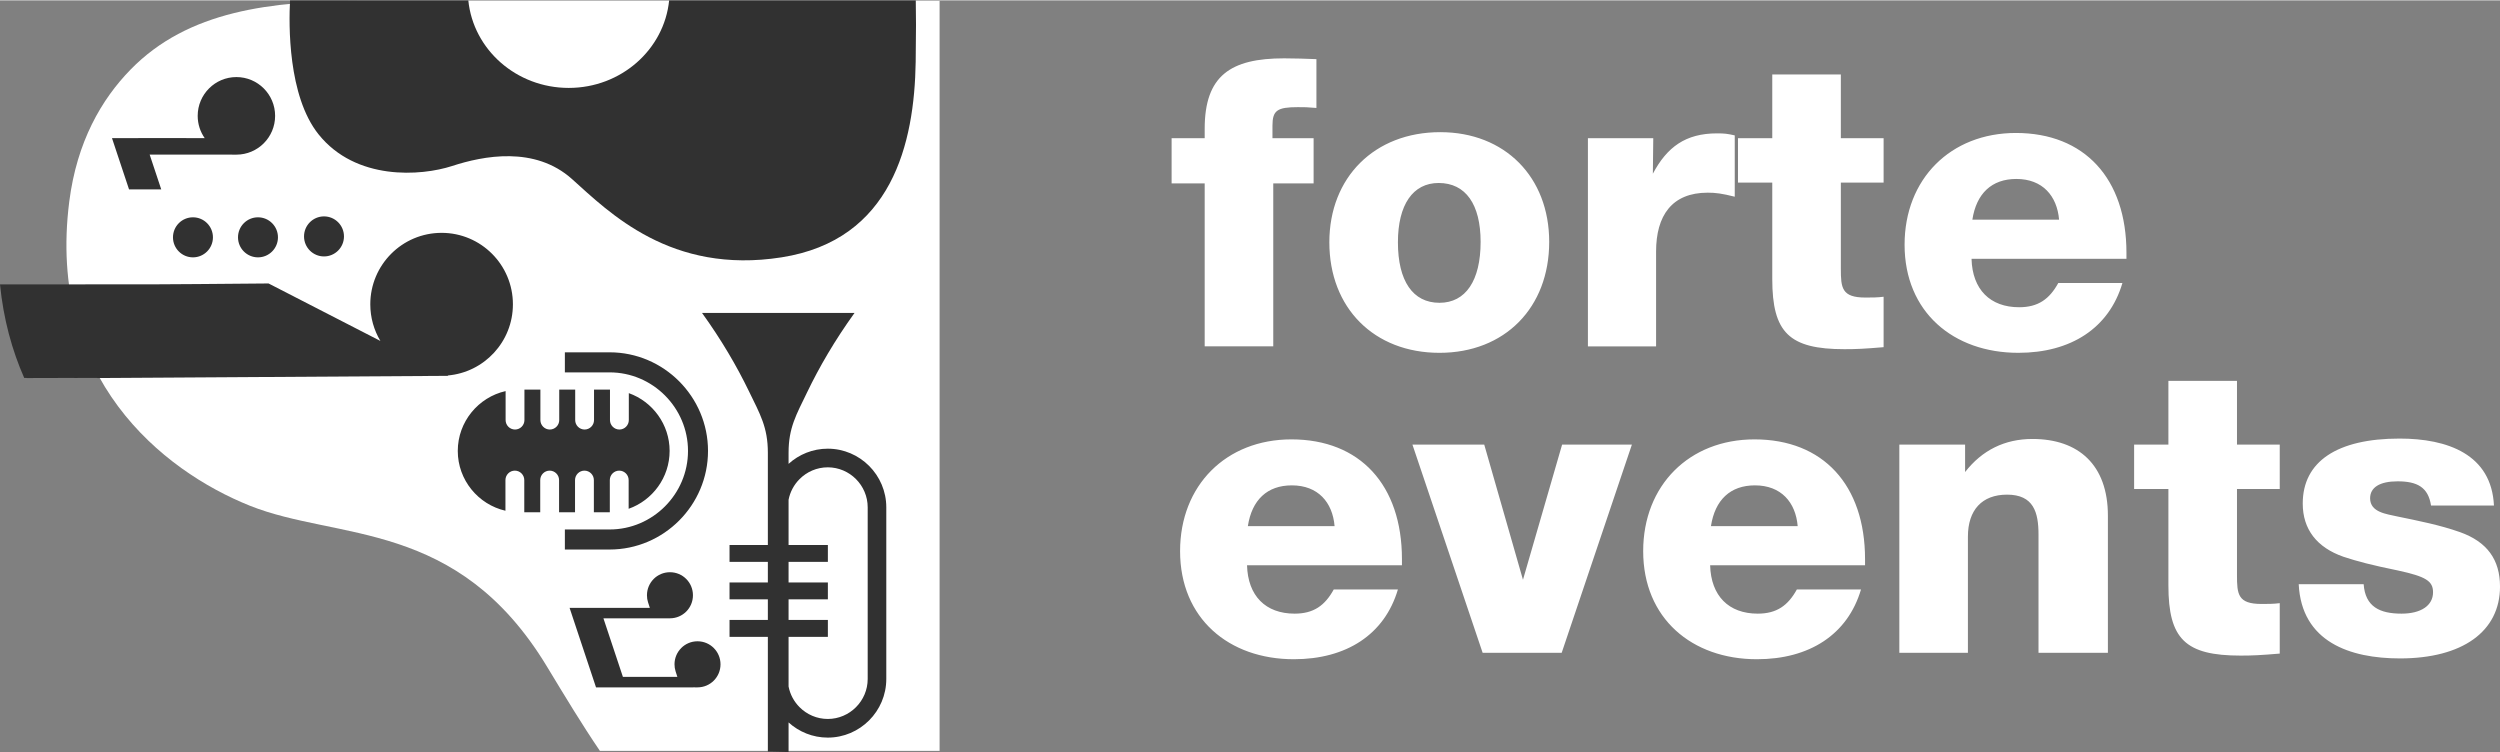
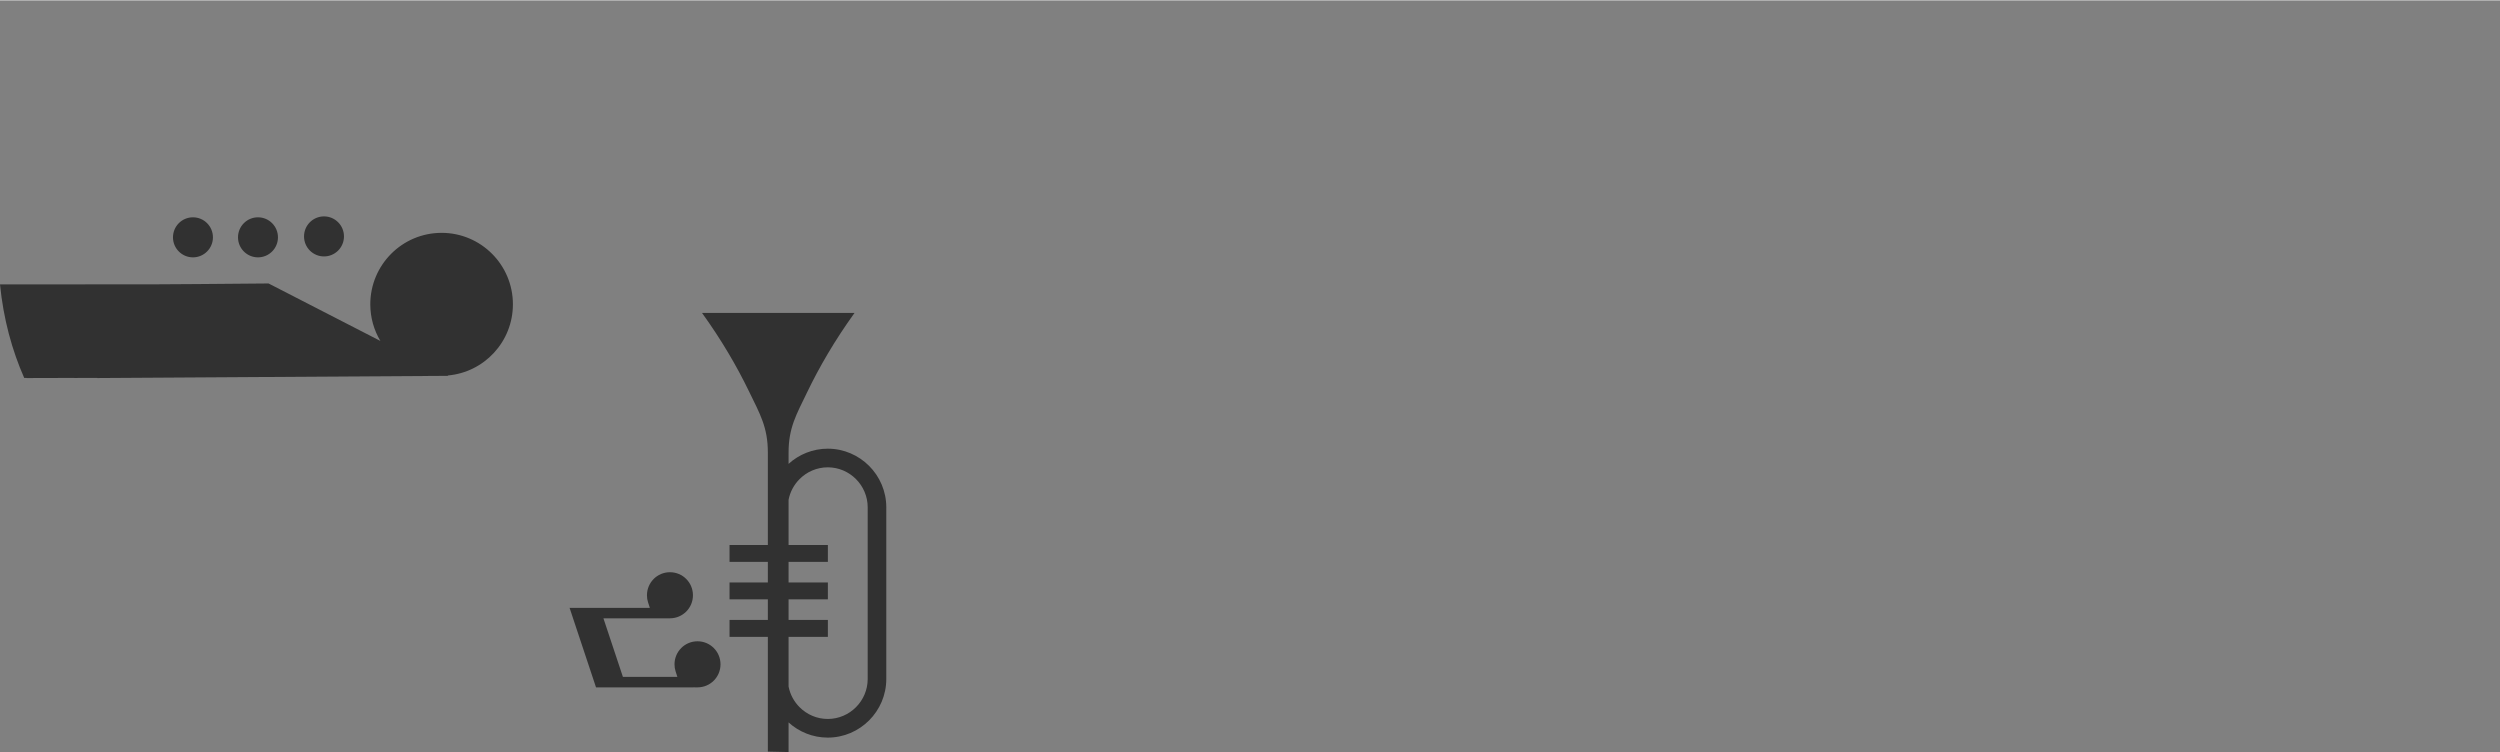
<svg xmlns="http://www.w3.org/2000/svg" xml:space="preserve" width="412px" height="124px" version="1.1" shape-rendering="geometricPrecision" text-rendering="geometricPrecision" image-rendering="optimizeQuality" fill-rule="evenodd" clip-rule="evenodd" viewBox="0 0 508575 152915">
  <rect x="0" y="0" width="508575" height="152915" fill="#808080" stroke="none" />
  <g id="Слой_x0020_1">
-     <path fill="white" d="M267801 11955c-2215,-81 -4348,-164 -6565,-164 -10914,0 -16166,3528 -16166,14333l0 1915 -6730 0 0 9192 6730 0 0 33153 13950 0 0 -33153 8207 0 0 -9192 -8370 0 0 -2570c0,-3091 984,-3748 5170,-3748 1313,0 1970,0 3774,164l0 -9930zm25194 14854c-13377,0 -22567,9191 -22567,22404 0,13375 9109,22485 22402,22485 13296,0 22323,-9192 22323,-22568 0,-13213 -9027,-22321 -22158,-22321zm-328 10340c5497,0 8534,4349 8534,11981 0,7878 -3037,12392 -8371,12392 -5415,0 -8451,-4431 -8451,-12309 0,-7632 3036,-12064 8288,-12064zm60233 -9683c-1476,-330 -2051,-411 -3610,-411 -6401,0 -10176,2790 -13049,8206l83 -7222 -13295 0 0 42345 13869 0 0 -19284c0,-7305 3201,-11982 10504,-11982 1642,0 2873,165 5498,821l0 -12473zm30282 573l-8699 0 0 -12966 -13951 0 0 12966 -6975 0 0 9027 6975 0 0 19614c0,10914 3447,14278 14691,14278 2379,0 4102,-81 7959,-409l0 -10259c-1230,164 -2462,164 -3693,164 -4842,0 -5006,-1968 -5006,-5907l0 -17481 8699 0 0 -9027zm49402 24537l0 -1230c0,-15100 -8533,-24373 -22485,-24373 -13294,0 -22649,9355 -22649,22732 0,13704 9930,21993 23142,21993 10669,0 18464,-5007 21172,-14198l-13047 0c-1806,3284 -4104,4925 -7961,4925 -5908,0 -9520,-3612 -9684,-9849l31512 0zm-13704 -7959l-17644 0c822,-5334 3939,-8289 8946,-8289 5334,0 8287,3447 8698,8289zm-133682 70292l0 -1230c0,-15100 -8533,-24373 -22485,-24373 -13294,0 -22648,9355 -22648,22732 0,13704 9930,21993 23142,21993 10668,0 18463,-5007 21172,-14198l-13048 0c-1806,3284 -4104,4925 -7961,4925 -5908,0 -9519,-3612 -9684,-9849l31512 0zm-13704 -7959l-17643 0c821,-5334 3939,-8289 8945,-8289 5334,0 8287,3447 8698,8289zm46284 -16578l-7961 27492 -7878 -27492 -14607 0 14279 42345 16084 0 14280 -42345 -14197 0zm61628 24537l0 -1230c0,-15100 -8533,-24373 -22485,-24373 -13294,0 -22648,9355 -22648,22732 0,13704 9929,21993 23142,21993 10668,0 18463,-5007 21171,-14198l-13047 0c-1806,3284 -4104,4925 -7961,4925 -5908,0 -9520,-3612 -9684,-9849l31512 0zm-13704 -7959l-17644 0c822,-5334 3940,-8289 8946,-8289 5334,0 8287,3447 8698,8289zm34056 -16578l-13376 0 0 42345 13950 0 0 -23634c0,-5416 2873,-8535 7961,-8535 5416,0 6400,3612 6400,8124l0 24045 14115 0 0 -27901c0,-10340 -5991,-15593 -15345,-15593 -5662,0 -10258,2298 -13705,6729l0 -5580zm64009 0l-8699 0 0 -12966 -13951 0 0 12966 -6975 0 0 9027 6975 0 0 19614c0,10914 3447,14278 14691,14278 2379,0 4102,-81 7959,-409l0 -10259c-1230,164 -2462,164 -3693,164 -4842,0 -5006,-1968 -5006,-5907l0 -17481 8699 0 0 -9027zm43576 12393c-492,-10422 -9436,-13623 -19203,-13623 -12719,0 -19695,4677 -19695,13212 0,5252 2873,8945 8288,10833 2709,903 5827,1722 11079,2790 5662,1230 7140,2133 7140,4431 0,2709 -2462,4350 -6401,4350 -4432,0 -7386,-1395 -7714,-5991l-13212 0c574,11734 10422,15099 20598,15099 12720,0 20352,-5498 20352,-14607 0,-5499 -2627,-9109 -8124,-11079 -4187,-1476 -8454,-2298 -12803,-3201 -2134,-492 -5498,-819 -5498,-3692 0,-2215 1969,-3446 5581,-3446 3939,0 6237,1149 6810,4924l12802 0z" />
-     <path fill="white" d="M171071 98l-26094 0 -71088 0c-18879,0 -35655,2038 -47309,13960 -5934,6071 -10943,14693 -12491,26880 -4549,35823 18850,54691 36725,61857 17875,7165 42251,2627 60449,32718 3687,6096 7160,11848 10773,17157l22941 0 26094 0 20071 0 0 -152572 -20071 0z" />
    <path fill="#313131" d="M54633 57589l-14397 122 -9233 57 -1103 0 -29900 11c702,7060 2442,13383 4922,19023l465 0 43 29 9687 -26 9 11 4662 -14 19 29 10631 -67 52 0 60701 -382 -140 -71c7443,-619 13291,-6866 13291,-14482 0,-8029 -6494,-14536 -14504,-14536 -8014,0 -14508,6507 -14508,14536 0,2725 750,5275 2053,7454l-22750 -11694zm1913 -9384c0,2248 -1819,4073 -4064,4073 -2244,0 -4065,-1825 -4065,-4073 0,-2250 1821,-4073 4065,-4073 2245,0 4064,1823 4064,4073zm-13228 0c0,2248 -1820,4073 -4063,4073 -2247,0 -4066,-1825 -4066,-4073 0,-2250 1819,-4073 4066,-4073 2243,0 4063,1823 4063,4073zm26657 -188c0,2250 -1817,4074 -4063,4074 -2244,0 -4064,-1824 -4064,-4074 0,-2248 1820,-4072 4064,-4072 2246,0 4063,1824 4063,4072z" />
-     <path fill="#313131" d="M59004 0c-259,4829 -469,19421 5800,27253 7584,9475 20857,8503 27177,6438 6320,-2065 16812,-4131 24396,2672 7584,6803 20097,19439 42599,15915 22500,-3523 27050,-23202 27302,-39785 92,-5990 76,-9917 19,-12493l-32584 0 -17588 0c-1005,9992 -9767,17808 -20428,17808 -10662,0 -19424,-7816 -20427,-17808l-36266 0z" />
    <path fill="#313131" fill-rule="nonzero" d="M119258 123577l2021 0 9754 1 653 0 511 0 -359 -1108c-77,-237 -137,-476 -175,-712l0 -3c-35,-227 -52,-475 -52,-737 0,-1296 524,-2467 1368,-3316l0 -3c844,-846 2016,-1368 3309,-1368 1293,0 2465,522 3308,1368l3 3c846,848 1366,2019 1366,3316 0,1298 -520,2470 -1366,3315l-3 2c-843,848 -2015,1371 -3308,1371l-4 0 -848 0 0 7 -1067 -1 -849 0 -1834 0 -7763 -2 -1169 0 370 1110 3397 10215 195 584 605 0 4365 0 4949 0 1160 0 -357 -1108c-74,-235 -132,-472 -169,-711 -36,-224 -55,-470 -55,-734 0,-1294 524,-2467 1370,-3314l0 -4c845,-845 2016,-1369 3309,-1369 1294,0 2465,524 3308,1369l3 4c845,846 1368,2018 1368,3314 0,1298 -523,2470 -1368,3316l-3 3c-843,847 -2014,1370 -3308,1370l0 3 -19 0 -853 -7 0 9 -1069 0 -8266 0 -5734 0 -1375 0 -542 0 -104 0 -662 0 -713 0 -542 0 -766 0 -244 -736 -4672 -14045 0 -4 -464 -1394 742 0 731 0 548 0 742 0 627 0 0 -4z" />
-     <path fill="#313131" fill-rule="nonzero" d="M30260 28017l5416 0 5583 3 381 0c-898,-1280 -1424,-2841 -1424,-4526 0,-4357 3527,-7891 7874,-7891 4351,0 7876,3534 7876,7891 0,4359 -3525,7890 -7876,7890l-238 -1 -1336 -3 -1336 0 -9504 -2 -3386 0 -1844 0 583 1749 1774 5334 -6550 0 -2740 -8234 0 -6 -732 -2199 1169 0 1152 0 3019 0 0 -6 2139 1z" />
    <path fill="#313131" d="M152351 79503c-2485,-5126 -5600,-10453 -9538,-15919l31026 0c-3994,5545 -7142,10946 -9644,16143 -2218,4599 -3776,7212 -3776,12297l0 2264c2114,-1918 4913,-3089 7974,-3089 3276,0 6253,1342 8411,3503 2157,2162 3495,5144 3495,8427l0 34917c0,3283 -1338,6266 -3495,8427 -2158,2161 -5135,3502 -8411,3502 -3061,0 -5860,-1171 -7974,-3087l0 6027c-1362,-26 -2767,-60 -4214,-96l0 -23343 -7796 0 0 -3437 7796 0 0 -4188 -7796 0 0 -3437 7796 0 0 -4189 -7796 0 0 -3437 7796 0 0 -18764c0,-5193 -1578,-7826 -3854,-12521zm16064 46536l-7996 0 0 -4188 7996 0 0 -3437 -7996 0 0 -4189 7996 0 0 -3437 -7996 0 0 -9196c314,-1622 1114,-3080 2241,-4210 1472,-1475 3502,-2391 5733,-2391 2232,0 4262,916 5735,2391 1472,1477 2386,3511 2386,5747l0 34917c0,2235 -914,4269 -2386,5744 -1473,1477 -3503,2393 -5735,2393 -2231,0 -4261,-916 -5733,-2393 -1127,-1128 -1927,-2584 -2241,-4208l0 -10106 7996 0 0 -3437z" />
-     <path fill="#313131" fill-rule="nonzero" d="M114912 71596l9102 0c5507,0 10512,2256 14141,5890 3627,3636 5877,8652 5877,14169 0,5519 -2250,10534 -5877,14171 -3629,3633 -8634,5888 -14141,5888l-9102 0 0 -4080 9102 0c4383,0 8370,-1798 11260,-4695 2892,-2898 4687,-6892 4687,-11284 0,-4392 -1795,-8386 -4687,-11283 -2890,-2897 -6877,-4696 -11260,-4696l-9102 0 0 -4080zm-21787 20059c0,-5927 4179,-10921 9731,-12172l0 5900c0,1055 861,1920 1917,1920 1053,0 1913,-865 1913,-1920l0 -6202 3248 0 0 6202c0,1055 863,1920 1916,1920 1053,0 1916,-865 1916,-1920l0 -6202 3246 0 0 6202c0,1055 862,1920 1915,1920 1054,0 1916,-865 1916,-1920l0 -6202 2929 0c106,0 212,0 317,3l0 6199c0,1055 864,1920 1917,1920 1053,0 1915,-865 1915,-1920l0 -5484c4824,1721 8300,6352 8300,11756 0,5419 -3492,10058 -8334,11771l0 -5844c0,-1054 -861,-1918 -1915,-1918 -1053,0 -1916,864 -1916,1918l0 6544c-93,5 -189,5 -284,5l-2962 0 0 -6549c0,-1054 -864,-1919 -1916,-1919 -1053,0 -1915,865 -1915,1919l0 6549 -3248 0 0 -6549c0,-1054 -862,-1919 -1915,-1919 -1052,0 -1916,865 -1916,1919l0 6549 -3246 0 0 -6549c0,-1054 -862,-1919 -1916,-1919 -1055,0 -1915,865 -1915,1919l0 6240c-5535,-1264 -9698,-6253 -9698,-12167z" />
  </g>
</svg>